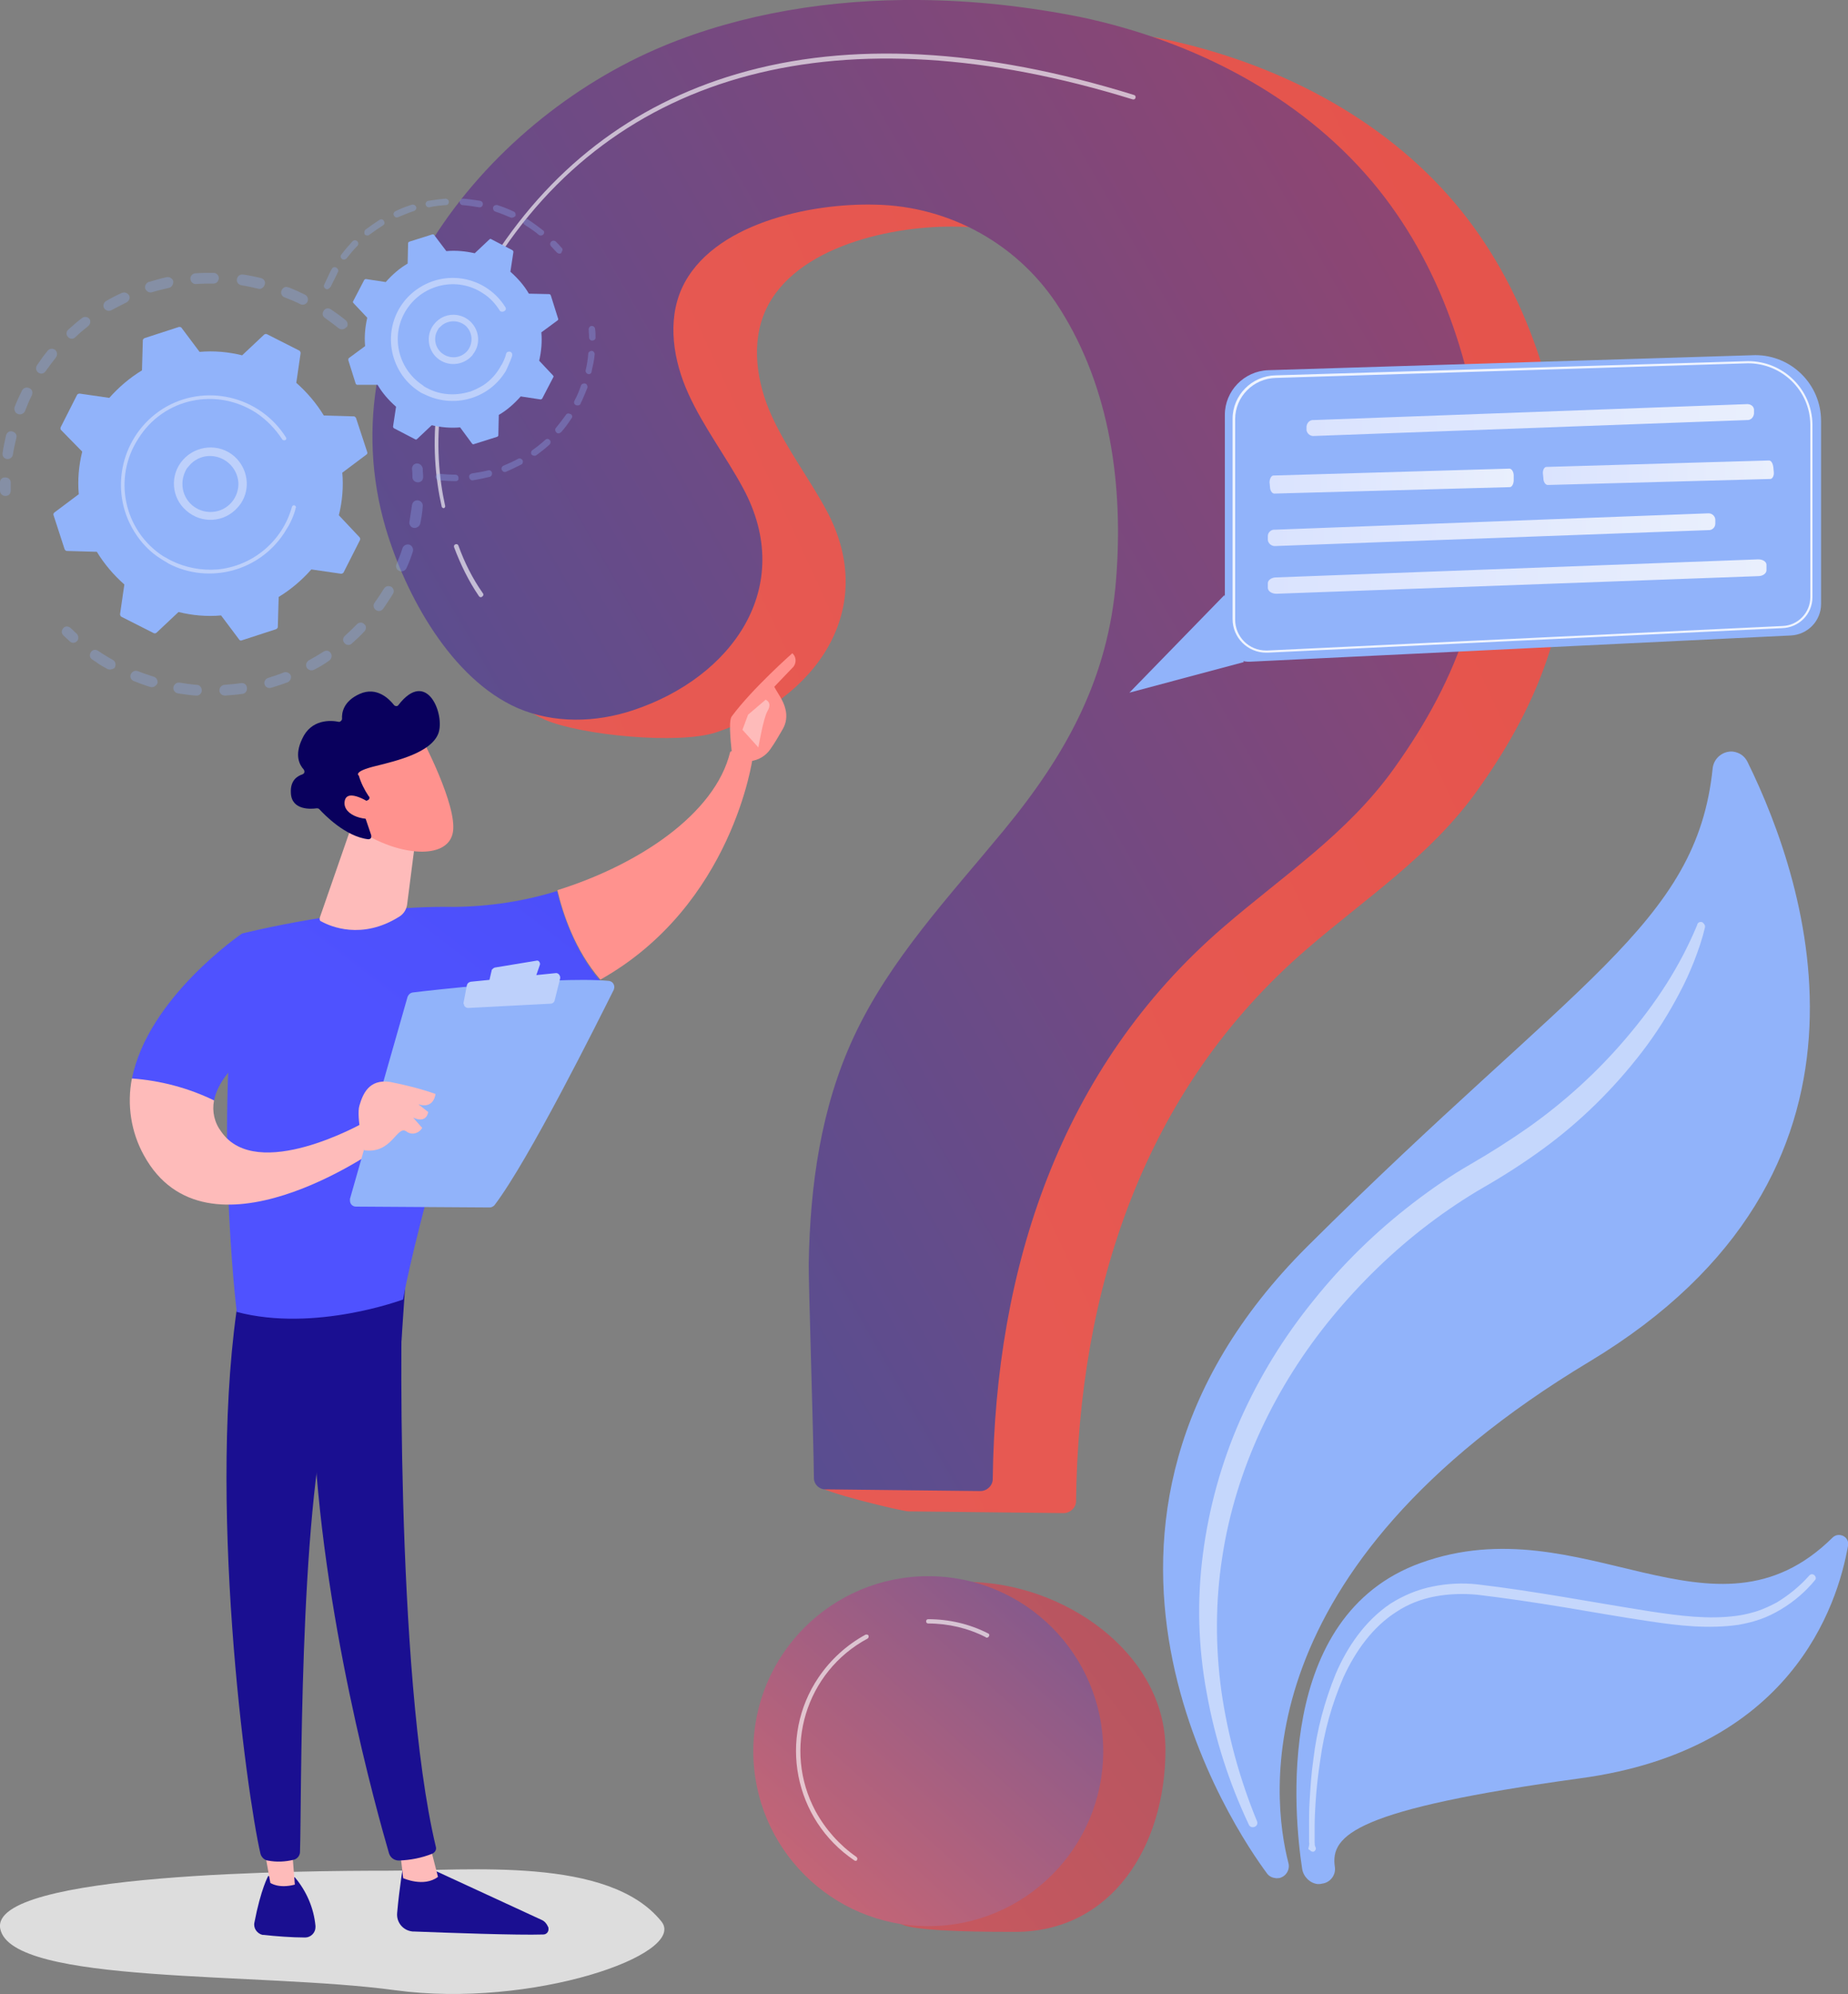
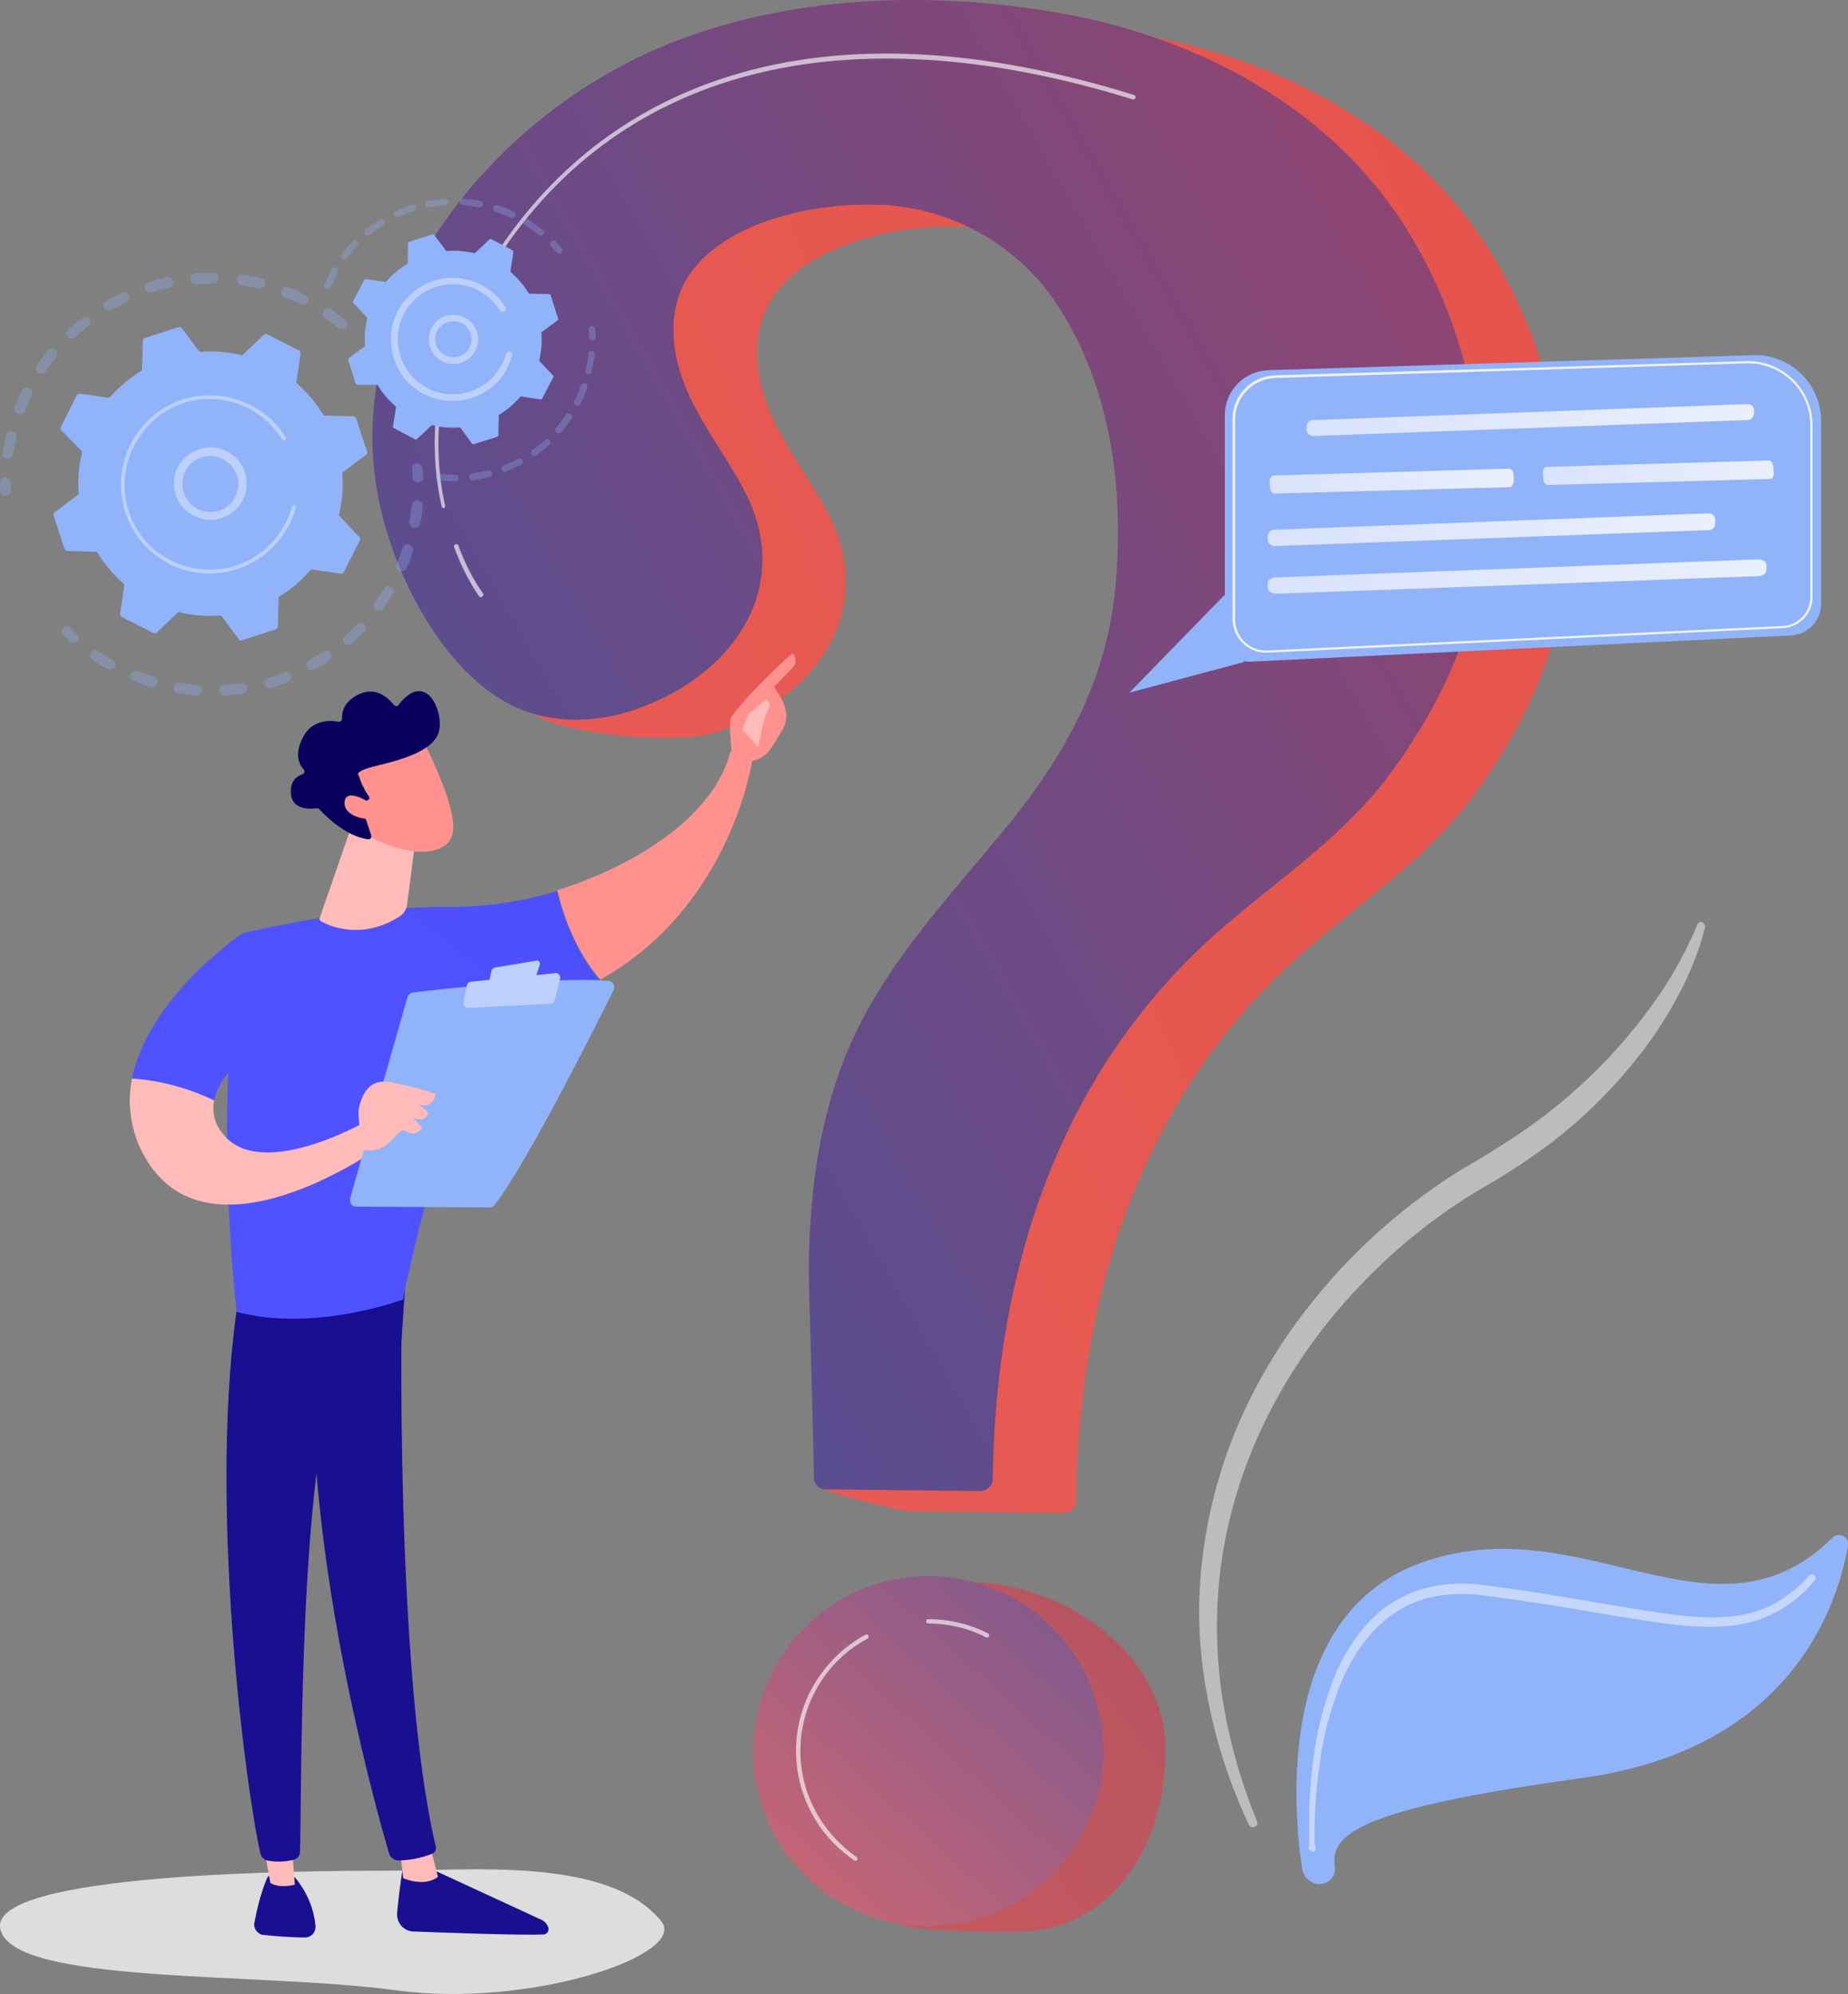
<svg xmlns="http://www.w3.org/2000/svg" version="1.1" id="Layer_1" x="0px" y="0px" viewBox="0 0 429.9 463.8" style="enable-background:new 0 0 429.9 463.8;" xml:space="preserve">
  <rect x="0" y="0" width="429.9" height="463.8" fill="#808080" stroke="none" />
  <style type="text/css">
	.st0{fill:#91B3FA;}
	.st1{opacity:0.47;fill:#FFFFFF;enable-background:new    ;}
	.st2{fill:url(#Path_19106_1_);}
	.st3{fill:url(#Path_19107_1_);}
	.st4{fill:url(#Path_19108_1_);}
	.st5{fill:url(#Ellipse_272_1_);}
	.st6{opacity:0.63;fill:#FFFFFF;enable-background:new    ;}
	.st7{opacity:0.3;}
	.st8{fill:#BDD0FB;}
	.st9{fill:#DDDDDD;}
	.st10{opacity:0.85;fill:#FFFFFF;enable-background:new    ;}
	.st11{fill:url(#Path_19131_1_);}
	.st12{fill:url(#Path_19132_1_);}
	.st13{fill:url(#Path_19133_1_);}
	.st14{fill:url(#Path_19134_1_);}
	.st15{fill:url(#Path_19135_1_);}
	.st16{fill:url(#Path_19136_1_);}
	.st17{fill:url(#Path_19137_1_);}
	.st18{fill:url(#Path_19138_1_);}
	.st19{fill:url(#Path_19139_1_);}
	.st20{fill:url(#Path_19140_1_);}
	.st21{fill:url(#Path_19141_1_);}
	.st22{fill:url(#Path_19142_1_);}
	.st23{fill:url(#Path_19143_1_);}
	.st24{fill:url(#Path_19144_1_);}
	.st25{fill:url(#Path_19145_1_);}
	.st26{fill:url(#Path_19146_1_);}
	.st27{fill:url(#Path_19147_1_);}
	.st28{fill:url(#Path_19151_1_);}
	.st29{fill:url(#Path_19152_1_);}
	.st30{fill:url(#Path_19153_1_);}
	.st31{fill:url(#Path_19154_1_);}
	.st32{fill:url(#Path_19155_1_);}
</style>
  <g id="Group_13319" transform="translate(-900.041 -91)">
    <g id="Group_12397" transform="translate(1170.567 265.707)">
-       <path id="Path_19102" class="st0" d="M26.1,262.1c-0.8-0.1-1.5-0.5-1.9-1.1c-6.8-9.1-56.1-80.6,9.5-145.9    c62.3-62,90.5-74.8,94.2-111.2c0.3-2.3,2.4-4,4.7-3.8c1.5,0.2,2.7,1,3.4,2.4c14.1,28.7,36.2,95.6-36.8,139.5    c-80.5,48.4-73.9,101.5-70,116.6c0.4,1.5-0.5,3.1-2.1,3.5C26.8,262.1,26.4,262.2,26.1,262.1L26.1,262.1z" />
      <path id="Path_19103" class="st0" d="M36,263.5c-1.8-0.2-3.3-1.7-3.6-3.5c-1.9-12.4-6.6-58.9,27.6-71.2    c37.7-13.6,68.1,21.5,95.8-5.9c0.8-0.8,2.1-0.8,3,0c0.5,0.5,0.7,1.2,0.6,1.8c-2.5,14.3-13.4,47.6-62.3,54.2    c-52.3,7.2-58.2,13.2-57.1,20.6c0.3,1.9-1.1,3.7-3,3.9C36.7,263.5,36.4,263.5,36,263.5L36,263.5z" />
      <path id="Path_19104" class="st1" d="M126.1,41c-0.6,2.6-1.5,5.2-2.5,7.8c-1,2.5-2.1,5-3.4,7.4c-2.5,4.8-5.4,9.4-8.7,13.7    c-6.6,8.6-14.4,16.3-23.2,22.7c-4.4,3.2-8.9,6.1-13.6,8.8c-4.5,2.6-8.8,5.5-12.9,8.6c-8.3,6.3-15.8,13.6-22.4,21.6    c-13.2,16-22.5,35.4-25.6,55.9c-1.6,10.3-1.6,20.8-0.2,31.1c1.5,10.4,4.3,20.6,8.3,30.3c0.2,0.5,0,1.1-0.6,1.3    c-0.5,0.2-1.1,0-1.3-0.5c-4.6-9.7-7.9-20-9.8-30.6c-2-10.7-2.3-21.6-0.9-32.3c1.4-10.8,4.3-21.3,8.7-31.3    c4.4-9.9,10.1-19.2,17-27.7c6.8-8.5,14.6-16.1,23.2-22.7c4.3-3.3,8.8-6.4,13.5-9.1c4.5-2.6,8.9-5.4,13.2-8.4    c8.5-6,16.2-13,22.9-20.9c3.4-4,6.5-8.1,9.3-12.5c2.8-4.4,5.2-9,7.2-13.8l0-0.1c0.2-0.5,0.7-0.7,1.2-0.5    C125.9,40.1,126.2,40.5,126.1,41L126.1,41z" />
      <path id="Path_19105" class="st1" d="M33.9,255c0.1-0.4,0.2-0.9,0.1-1.3l0-1.3l0-2.6c0-1.7,0-3.4,0.1-5.1    c0.2-3.4,0.4-6.8,0.9-10.2c0.8-6.8,2.6-13.5,5.2-19.9c2.7-6.3,6.8-12.3,12.7-16.3c3-1.9,6.3-3.3,9.8-4c3.4-0.7,7-0.9,10.5-0.5    c13.6,1.6,26.9,4.2,40.3,6.3c6.7,1,13.4,1.9,20,1c1.6-0.2,3.2-0.6,4.8-1.1c1.5-0.5,3-1.2,4.5-2c2.8-1.7,5.4-3.8,7.6-6.3l0,0    c0.3-0.3,0.8-0.4,1.2,0c0.3,0.3,0.4,0.8,0.1,1.1c-2.2,2.7-4.9,5-7.9,6.8c-1.5,0.9-3.1,1.7-4.8,2.3c-1.7,0.6-3.4,1-5.1,1.3    c-7,1-13.9,0.2-20.6-0.8c-6.8-1-13.4-2.2-20.1-3.3c-6.7-1.1-13.4-2.1-20.1-2.9c-3.3-0.3-6.6-0.2-9.8,0.4c-3.2,0.6-6.3,1.8-9,3.6    c-5.5,3.5-9.5,9.1-12.3,15.2c-2.7,6.2-4.5,12.7-5.4,19.3c-0.5,3.3-0.9,6.7-1.1,10.1c-0.1,1.7-0.2,3.4-0.2,5.1l0,2.5l0,1.3    c0,0.4,0,0.9,0.2,1.2c0.2,0.4,0,0.8-0.3,1s-0.8,0-1-0.3C33.8,255.5,33.8,255.2,33.9,255L33.9,255z" />
    </g>
    <g id="Group_12400" transform="translate(986.683 91)">
      <g id="Group_12398" transform="translate(19.479 5.126)">
        <linearGradient id="Path_19106_1_" gradientUnits="userSpaceOnUse" x1="-185.19" y1="648.117" x2="-188.405" y2="646.074" gradientTransform="matrix(258.606 0 0 -346.918 48567.133 224531.984)">
          <stop offset="0" style="stop-color:#E1473D" />
          <stop offset="1" style="stop-color:#E9605A" />
        </linearGradient>
        <path id="Path_19106" class="st2" d="M127.2,0C106.7-0.2,86,3.1,67.7,10.7C25.1,28.4-11,75.1,3.1,122.9     c4.6,15.5,2.2,32.6,17.6,39.4c8.4,3.6,31.1,5.8,39.8,2.9c23-7.6,38.1-28.6,25.6-51.7c-4-7.4-9.2-14.2-12.7-21.9S68.5,74.7,72,67     c6.9-15,29.9-19.8,44.9-19.4c17.5,0.3,33.7,9.4,43,24.2c11.8,18.6,14.8,41.3,13.1,62.9c-1.8,23.1-11.6,40.8-26.2,58.5     c-12.6,15.3-26.4,29.9-34.8,47.9c-7.7,16.5-10.2,34.7-10.5,52.7c-0.1,3.5-17.4,36.4-17.4,46.5c0,1.4,19.7,6.1,21.1,6.1l36.1,0.4     c1.6,0,2.9-1.3,2.9-2.8c0.6-48.9,15.6-95.6,53.7-128.4c13.9-12,28.8-21.7,39.6-36.8c15.4-21.5,22.9-42.7,20.8-69.2     c-2-24.2-10-48.5-25.8-67.3c-17-20.2-41.8-32.8-67.7-38.3C152.4,1.5,139.8,0.1,127.2,0z" />
        <linearGradient id="Path_19107_1_" gradientUnits="userSpaceOnUse" x1="-177.774" y1="651.972" x2="-188.653" y2="643.276" gradientTransform="matrix(76.41 0 0 -81.484 14380.902 52956.141)">
          <stop offset="0" style="stop-color:#103076" />
          <stop offset="1" style="stop-color:#E9605A" />
        </linearGradient>
        <path id="Path_19107" class="st3" d="M165,401.8c0,22.5-12.5,42.4-35,42.4c-4.9,0-21.4,0-25.7-1.5c-15.7-5.7-15.7-17.7-15.7-35.3     c0-22.5,7.6-44.6,30.1-44.6S165,379.3,165,401.8z" />
      </g>
      <g id="Group_12399">
        <linearGradient id="Path_19108_1_" gradientUnits="userSpaceOnUse" x1="-168.637" y1="651.284" x2="-165.846" y2="653.487" gradientTransform="matrix(258.606 0 0 -346.916 43529.734 226308.891)">
          <stop offset="0" style="stop-color:#3752A4" />
          <stop offset="1" style="stop-color:#FF3631" />
        </linearGradient>
        <path id="Path_19108" class="st4" d="M127.2,0C106.7-0.2,86,3.1,67.7,10.7C25.1,28.4-11,75.1,3.1,122.9     c4.6,15.5,15.2,35,30.7,41.8c8.4,3.6,18.1,3.4,26.8,0.5c23-7.6,38.1-28.6,25.6-51.7c-4-7.4-9.2-14.2-12.7-21.9S68.5,74.7,72,67     c6.9-15,29.9-19.8,44.9-19.4c17.5,0.3,33.7,9.4,43,24.2c11.8,18.6,14.8,41.3,13.1,62.9c-1.8,23.1-11.6,40.8-26.2,58.5     c-12.6,15.3-26.4,29.9-34.8,47.9c-7.7,16.5-10.2,34.7-10.5,52.7c-0.1,3.5,1.1,40,1.2,50c0,1.4,1.2,2.6,2.6,2.6l36.1,0.4     c1.6,0,2.9-1.3,2.9-2.8c0.6-48.9,15.6-95.6,53.7-128.4c13.9-12,28.8-21.7,39.6-36.8c15.4-21.5,22.9-42.7,20.8-69.2     c-2-24.2-10-48.5-25.8-67.3c-17-20.2-41.8-32.8-67.7-38.3C152.4,1.5,139.8,0.1,127.2,0z" />
        <linearGradient id="Ellipse_272_1_" gradientUnits="userSpaceOnUse" x1="-166.109" y1="651.203" x2="-168.119" y2="648.984" gradientTransform="matrix(81.462 0 0 -81.462 13744.483 53363.266)">
          <stop offset="0" style="stop-color:#484EA1" />
          <stop offset="1" style="stop-color:#FE7062" />
        </linearGradient>
        <circle id="Ellipse_272" class="st5" cx="129.3" cy="407.3" r="40.7" />
      </g>
      <path id="Path_19109" class="st6" d="M16.6,118.2c-0.2,0-0.5-0.2-0.5-0.4c-2.9-12.9-3.3-33.1,10.9-56    c13.9-22.4,33.3-37.4,57.8-44.6c26.2-7.7,57.3-6,92.4,4.9c0.3,0.1,0.4,0.4,0.3,0.7c-0.1,0.3-0.4,0.4-0.7,0.3l0,0    c-67.5-20.9-120.5-7-149.1,39.2c-14,22.7-13.6,42.6-10.8,55.3c0.1,0.3-0.1,0.6-0.4,0.6c0,0,0,0,0,0    C16.7,118.2,16.6,118.2,16.6,118.2z" />
      <path id="Path_19110" class="st6" d="M25.2,138.9c-0.2,0-0.3-0.1-0.4-0.2c-2.4-3.5-4.3-7.4-5.8-11.4c-0.1-0.3,0-0.6,0.3-0.7    s0.6,0,0.7,0.3c1.4,3.9,3.3,7.7,5.7,11.1c0.2,0.2,0.1,0.6-0.1,0.7C25.4,138.9,25.3,138.9,25.2,138.9L25.2,138.9z" />
      <path id="Path_19111" class="st6" d="M142.9,380.9c-0.1,0-0.2,0-0.2-0.1c-4.1-2.1-8.7-3.2-13.4-3.2c-0.3,0-0.5-0.2-0.5-0.5    c0-0.3,0.2-0.5,0.5-0.5c4.8,0,9.6,1.1,13.9,3.3c0.3,0.1,0.4,0.4,0.2,0.7C143.3,380.8,143.1,380.9,142.9,380.9L142.9,380.9z" />
      <path id="Path_19112" class="st6" d="M112.4,432.8c-0.1,0-0.2,0-0.3-0.1c-14.1-9.5-17.8-28.6-8.3-42.6c2.8-4.1,6.5-7.5,10.9-9.9    c0.3-0.1,0.6,0,0.7,0.2s0,0.6-0.2,0.7c-14.4,7.7-19.9,25.7-12.1,40.2c2.3,4.2,5.6,7.9,9.5,10.6c0.2,0.2,0.3,0.5,0.1,0.7    C112.8,432.7,112.6,432.8,112.4,432.8L112.4,432.8z" />
    </g>
    <g id="Group_12411" transform="translate(900.041 137.207)">
      <g id="Group_12405" transform="translate(0 17.252)">
        <g id="Group_12401" class="st7">
          <path id="Path_19113" class="st0" d="M80.5,12.7c-0.4,0.5-1.2,0.6-1.7,0.2c-1-0.8-2.1-1.6-3.2-2.4c-0.6-0.4-0.7-1.1-0.3-1.7l0,0      c0.4-0.6,1.1-0.7,1.7-0.3c1.2,0.8,2.3,1.6,3.4,2.5c0.5,0.4,0.6,1.1,0.3,1.6C80.5,12.7,80.5,12.7,80.5,12.7z M69.9,7.3      c-1.2-0.6-2.4-1.1-3.7-1.6c-0.6-0.2-1-0.9-0.7-1.6s0.9-1,1.6-0.7c0,0,0,0,0.1,0c1.3,0.5,2.6,1.1,3.8,1.7      c0.6,0.3,0.8,1.1,0.5,1.7C71.2,7.3,70.5,7.6,69.9,7.3L69.9,7.3z M60.1,3.7c-1.3-0.3-2.6-0.6-3.9-0.8c-0.7-0.1-1.2-0.7-1.1-1.4      c0.1-0.7,0.7-1.2,1.4-1.1c0,0,0,0,0.1,0c1.4,0.2,2.8,0.5,4.1,0.8c0.7,0.2,1.1,0.8,0.9,1.5S60.7,3.9,60.1,3.7L60.1,3.7L60.1,3.7z       M49.7,2.5c-1.3,0-2.7,0-4,0.1c-0.7,0.1-1.3-0.4-1.4-1.1s0.4-1.3,1.1-1.4c0,0,0,0,0.1,0C46.9,0,48.3,0,49.7,0      c0.7,0,1.2,0.6,1.2,1.2C50.9,1.9,50.4,2.5,49.7,2.5L49.7,2.5z M39.3,3.5c-1.3,0.3-2.6,0.6-3.9,1c-0.6,0.2-1.3-0.1-1.6-0.8      c-0.2-0.6,0.1-1.3,0.8-1.6c0,0,0,0,0.1,0c1.3-0.4,2.7-0.8,4.1-1.1c0.7-0.1,1.3,0.3,1.5,0.9C40.4,2.7,39.9,3.4,39.3,3.5L39.3,3.5      L39.3,3.5z M29.4,6.9c-1.2,0.6-2.4,1.2-3.5,1.8c-0.6,0.3-1.3,0.1-1.7-0.5c-0.3-0.6-0.1-1.2,0.4-1.6c1.2-0.7,2.5-1.4,3.7-1.9      c0.6-0.3,1.3-0.1,1.7,0.5S30,6.6,29.4,6.9C29.4,6.9,29.4,6.9,29.4,6.9L29.4,6.9z M1.6,43.3c-0.7-0.1-1.1-0.7-1-1.4      c0.2-1.4,0.5-2.8,0.8-4.1c0.2-0.7,0.8-1.1,1.5-0.9c0.7,0.2,1.1,0.8,0.9,1.5c-0.3,1.3-0.6,2.6-0.8,3.9      C2.9,42.9,2.3,43.4,1.6,43.3C1.6,43.3,1.6,43.3,1.6,43.3L1.6,43.3z M20.5,12.4c-1,0.8-2.1,1.7-3,2.6c-0.5,0.5-1.3,0.4-1.7-0.1      c-0.5-0.5-0.4-1.3,0.1-1.7c0,0,0,0,0,0c1-0.9,2.1-1.9,3.2-2.7c0.5-0.4,1.3-0.3,1.7,0.2S21,12,20.5,12.4L20.5,12.4z M4.1,32.8      c-0.6-0.2-0.9-1-0.7-1.6c0,0,0,0,0,0c0.5-1.3,1.1-2.6,1.7-3.8c0.3-0.6,1-0.9,1.7-0.6s0.9,1,0.6,1.7l0,0      c-0.6,1.2-1.1,2.4-1.6,3.7C5.5,32.8,4.7,33.1,4.1,32.8C4.1,32.8,4.1,32.8,4.1,32.8L4.1,32.8z M13,19.7c-0.8,1-1.6,2.1-2.4,3.2      c-0.4,0.6-1.2,0.7-1.7,0.3c-0.5-0.4-0.7-1.1-0.3-1.7l0,0c0.8-1.2,1.6-2.3,2.5-3.4c0.4-0.5,1.2-0.6,1.7-0.2      c0.5,0.4,0.6,1.1,0.3,1.6C13,19.6,13,19.7,13,19.7L13,19.7z" />
          <path id="Path_19114" class="st0" d="M2.3,51.4c0.1-0.2,0.2-0.5,0.2-0.7c0-0.6,0-1.3,0-1.9c0-0.7-0.5-1.2-1.2-1.2      C0.6,47.5,0,48,0,48.7c0,0.7,0,1.4,0,2c0,0.7,0.6,1.2,1.3,1.2C1.7,51.9,2.1,51.7,2.3,51.4L2.3,51.4z" />
        </g>
        <g id="Group_12402" transform="translate(14.341 44.322)" class="st7">
          <path id="Path_19115" class="st0" d="M3.7,41.2C4,40.7,3.9,40,3.5,39.6c-0.5-0.4-0.9-0.9-1.4-1.3c-0.5-0.5-1.3-0.5-1.7,0      c-0.5,0.5-0.5,1.2,0,1.7c0.5,0.5,1,0.9,1.5,1.4c0.5,0.5,1.3,0.4,1.7-0.1C3.6,41.3,3.7,41.2,3.7,41.2z" />
          <path id="Path_19116" class="st0" d="M74.8,33.8c-0.4,0.6-1.2,0.7-1.7,0.3c-0.6-0.4-0.7-1.2-0.3-1.7l0,0      c0.8-1.1,1.5-2.2,2.2-3.3c0.4-0.6,1.1-0.7,1.7-0.4c0.6,0.4,0.7,1.1,0.4,1.6c-0.3,0.5-0.6,1-0.9,1.4      C75.7,32.5,75.3,33.1,74.8,33.8z M78.5,25c-0.6-0.3-0.9-1-0.6-1.6c0,0,0,0,0,0c0.5-1.2,1-2.4,1.4-3.7c0.2-0.6,0.9-1,1.6-0.8      c0.6,0.2,1,0.9,0.8,1.6l0,0c-0.4,1.3-0.9,2.6-1.5,3.9C79.9,25,79.1,25.3,78.5,25C78.5,25,78.5,25,78.5,25L78.5,25z M70.5,39      c-0.9,1-2,2-3,2.9c-0.5,0.5-1.3,0.4-1.7-0.1c-0.5-0.5-0.4-1.3,0.1-1.7c0,0,0,0,0,0c1-0.9,1.9-1.8,2.8-2.7c0.5-0.5,1.3-0.5,1.7,0      C70.9,37.7,70.9,38.5,70.5,39L70.5,39z M81.9,15c-0.7-0.1-1.1-0.8-1-1.4c0.2-1.3,0.4-2.6,0.6-3.9c0.1-0.7,0.7-1.2,1.4-1.1      c0.7,0.1,1.2,0.7,1.1,1.4l0,0c-0.1,1.4-0.3,2.7-0.6,4.1C83.2,14.7,82.5,15.1,81.9,15C81.9,15,81.9,15,81.9,15L81.9,15z       M62.2,45.9c-1.1,0.8-2.3,1.5-3.5,2.1c-0.6,0.3-1.3,0.1-1.7-0.5c-0.3-0.6-0.1-1.3,0.5-1.7c1.1-0.6,2.3-1.3,3.4-2      c0.6-0.4,1.3-0.3,1.7,0.3S62.8,45.5,62.2,45.9C62.2,45.9,62.2,45.9,62.2,45.9L62.2,45.9z M52.6,50.9c-1.3,0.5-2.6,0.9-3.9,1.3      c-0.7,0.2-1.3-0.2-1.5-0.8s0.2-1.3,0.8-1.5c1.3-0.4,2.5-0.8,3.7-1.3c0.6-0.2,1.3,0.1,1.6,0.7C53.5,49.9,53.2,50.6,52.6,50.9      L52.6,50.9z M42.1,53.6c-1.4,0.2-2.7,0.3-4.1,0.4c-0.7,0-1.3-0.5-1.3-1.2c0-0.7,0.5-1.2,1.1-1.3c1.3-0.1,2.6-0.2,3.9-0.4      c0.7-0.1,1.3,0.3,1.4,1C43.2,52.9,42.8,53.5,42.1,53.6C42.1,53.6,42.1,53.6,42.1,53.6L42.1,53.6z M31.2,54      c-1.4-0.1-2.8-0.3-4.1-0.5c-0.7-0.1-1.2-0.7-1.1-1.4c0.1-0.7,0.7-1.2,1.4-1.1c0,0,0,0,0.1,0c1.3,0.2,2.6,0.4,3.9,0.5      c0.7,0,1.2,0.6,1.2,1.3C32.6,53.5,32,54.1,31.2,54C31.3,54,31.3,54,31.2,54L31.2,54z M20.6,52c-1.3-0.4-2.6-0.9-3.9-1.4      c-0.6-0.3-0.9-1-0.6-1.6c0.3-0.6,0.9-0.9,1.6-0.7c1.2,0.5,2.5,0.9,3.7,1.3c0.7,0.2,1,0.9,0.9,1.5C22,51.8,21.3,52.2,20.6,52      C20.6,52,20.6,52,20.6,52L20.6,52z M10.6,47.8c-0.9-0.5-1.8-1-2.6-1.6c-0.3-0.2-0.6-0.4-0.9-0.6c-0.6-0.4-0.7-1.1-0.3-1.7      c0,0,0,0,0,0c0.4-0.6,1.1-0.7,1.7-0.3c0,0,0,0,0,0c0.3,0.2,0.6,0.4,0.9,0.6c0.8,0.5,1.6,1,2.5,1.5c0.6,0.3,0.8,1.1,0.5,1.7      c0,0,0,0,0,0.1C11.9,47.9,11.2,48.1,10.6,47.8L10.6,47.8z" />
          <path id="Path_19117" class="st0" d="M83.9,3.9c0.1-0.2,0.2-0.5,0.2-0.7c0-0.7-0.1-1.3-0.1-2C83.9,0.5,83.3,0,82.6,0      c-0.7,0.1-1.1,0.6-1.1,1.3c0.1,0.6,0.1,1.3,0.1,1.9c0,0.7,0.6,1.2,1.3,1.2C83.3,4.4,83.7,4.2,83.9,3.9L83.9,3.9z" />
        </g>
        <g id="Group_12404" transform="translate(12.428 12.584)">
          <path id="Path_19118" class="st0" d="M70.4,21.2c-0.1-0.2-0.3-0.4-0.5-0.4l-7-0.2c-1.7-2.8-3.9-5.4-6.4-7.6l1-6.9      c0-0.2-0.1-0.5-0.3-0.6l-7.5-3.8c-0.2-0.1-0.5-0.1-0.7,0.1l-5.1,4.8c-3.2-0.8-6.6-1.1-9.9-0.8l-4.2-5.6C29.7,0,29.4,0,29.2,0      l-8,2.6c-0.2,0.1-0.4,0.3-0.4,0.5l-0.2,7c-2.8,1.7-5.4,3.9-7.6,6.4l-6.9-1c-0.2,0-0.5,0.1-0.6,0.3l-3.8,7.5      c-0.1,0.2-0.1,0.5,0.1,0.7L6.7,29c-0.8,3.2-1.1,6.6-0.8,9.9l-5.6,4.2C0,43.3,0,43.5,0,43.7l2.6,8c0.1,0.2,0.3,0.4,0.5,0.4l7,0.2      c1.7,2.8,3.9,5.4,6.4,7.6l-1,6.9c0,0.2,0.1,0.5,0.3,0.6l7.5,3.8c0.2,0.1,0.5,0.1,0.7-0.1l5.1-4.8c3.2,0.8,6.6,1.1,9.9,0.8      l4.2,5.6c0.1,0.2,0.4,0.3,0.6,0.2l8-2.6c0.2-0.1,0.4-0.3,0.4-0.5l0.2-7c2.8-1.7,5.4-3.9,7.6-6.4l6.9,1c0.2,0,0.5-0.1,0.6-0.3      l3.8-7.5c0.1-0.2,0.1-0.5-0.1-0.7l-4.8-5.1c0.8-3.2,1.1-6.6,0.8-9.9l5.6-4.2c0.2-0.1,0.3-0.4,0.2-0.6L70.4,21.2z" />
          <g id="Group_12403" transform="translate(28.023 28.027)">
            <path id="Path_19119" class="st8" d="M14.8,14c-3.1,3.5-8.4,3.8-11.9,0.7C-0.6,11.7-1,6.4,2.1,2.9S10.6-1,14.1,2.1       c3.1,2.8,3.8,7.4,1.5,10.9C15.3,13.4,15.1,13.7,14.8,14z M2,8.9c0.2,3.6,3.3,6.3,6.9,6.1s6.3-3.3,6.1-6.9       C14.7,4.5,11.6,1.8,8,2C6.3,2.1,4.7,2.9,3.6,4.2C3.4,4.4,3.2,4.7,3,4.9C2.3,6.1,1.9,7.5,2,8.9L2,8.9z" />
          </g>
          <path id="Path_19120" class="st8" d="M53.7,47.9c0.4-0.6,0.7-1.2,1.1-1.8l0,0c0.1-0.2,0.2-0.4,0.3-0.6c0.5-1,0.9-2,1.2-3.1l0,0      c0,0,0-0.1,0-0.1c0-0.1,0-0.2,0.1-0.2c0.1-0.3-0.1-0.5-0.3-0.6c-0.3-0.1-0.5,0.1-0.6,0.3c0,0,0,0,0,0c-2.2,8-9.1,13.8-17.3,14.6      c-3.7,0.3-7.5-0.4-10.9-2.1c-0.6-0.3-1.2-0.7-1.8-1c-9.2-6-11.7-18.3-5.7-27.4C25.7,16.5,38,14,47.2,20c2.4,1.6,4.4,3.7,6,6.1      c0,0.1,0.1,0.1,0.2,0.2c0.2,0.1,0.5,0.1,0.7-0.1c0.1-0.2,0.1-0.4,0-0.5c-6.1-9.7-18.9-12.7-28.6-6.7      c-9.7,6.1-12.7,18.9-6.7,28.6c1.6,2.6,3.7,4.8,6.3,6.4c0.6,0.4,1.2,0.7,1.8,1.1C36.3,59.9,47.9,56.8,53.7,47.9L53.7,47.9z" />
        </g>
      </g>
      <g id="Group_12410" transform="translate(75.319 0)">
        <g id="Group_12406" class="st7">
          <path id="Path_19121" class="st0" d="M55.4,12.3c0.2-0.3,0.2-0.7-0.1-0.9c-0.4-0.5-0.9-1-1.3-1.4c-0.3-0.3-0.8-0.3-1.1,0      c-0.3,0.3-0.3,0.8,0,1.1c0.4,0.4,0.8,0.9,1.3,1.4c0.3,0.3,0.8,0.4,1.1,0.1C55.3,12.4,55.3,12.4,55.4,12.3L55.4,12.3z" />
          <path id="Path_19122" class="st0" d="M51.1,8.3c-0.3,0.3-0.7,0.4-1.1,0.1c0,0,0,0,0,0c-0.8-0.7-1.7-1.3-2.6-1.9      c-0.2-0.1-0.4-0.2-0.6-0.4c-0.4-0.2-0.5-0.7-0.2-1c0.2-0.3,0.7-0.5,1-0.2c0.2,0.1,0.4,0.3,0.6,0.4c0.9,0.6,1.8,1.3,2.7,2      C51.3,7.5,51.4,7.9,51.1,8.3C51.1,8.3,51.1,8.3,51.1,8.3z M43.5,4.4c-1.2-0.5-2.4-1-3.6-1.4c-0.4-0.1-0.6-0.6-0.5-1      c0.1-0.4,0.6-0.6,1-0.5l0,0c1.3,0.4,2.5,0.9,3.8,1.5c0.4,0.2,0.5,0.6,0.4,1c0,0,0,0.1-0.1,0.1C44.2,4.4,43.8,4.5,43.5,4.4      L43.5,4.4z M36.1,2c-1.3-0.2-2.5-0.4-3.8-0.5c-0.4,0-0.7-0.4-0.7-0.8S32,0,32.4,0c1.4,0.1,2.7,0.3,4,0.5C36.8,0.6,37.1,1,37,1.4      S36.6,2.1,36.1,2L36.1,2z M28.4,1.5c-1.3,0.1-2.6,0.2-3.8,0.5c-0.4,0.1-0.8-0.2-0.9-0.6s0.2-0.8,0.6-0.9c1.3-0.2,2.7-0.4,4-0.5      c0.4,0,0.8,0.3,0.8,0.7S28.9,1.5,28.4,1.5L28.4,1.5z M20.9,2.9c-1.2,0.4-2.4,0.9-3.6,1.4c-0.4,0.2-0.8,0-1-0.4s0-0.8,0.4-1      c1.2-0.6,2.5-1.1,3.8-1.5c0.4-0.1,0.8,0.1,1,0.5S21.3,2.8,20.9,2.9L20.9,2.9L20.9,2.9z M13.8,6.2c-1.1,0.7-2.1,1.4-3.2,2.2      c-0.3,0.3-0.8,0.2-1.1-0.1C9.4,7.9,9.4,7.5,9.7,7.2c1.1-0.8,2.2-1.6,3.3-2.3c0.4-0.2,0.8-0.1,1,0.3S14.2,5.9,13.8,6.2L13.8,6.2      L13.8,6.2z M7.8,11c-0.9,0.9-1.7,1.9-2.5,2.9c-0.3,0.3-0.7,0.4-1.1,0.1c-0.3-0.3-0.4-0.7-0.1-1c0.8-1.1,1.7-2.1,2.6-3.1      c0.3-0.3,0.8-0.3,1.1,0c0.3,0.3,0.3,0.7,0.1,1C7.9,10.9,7.9,11,7.8,11L7.8,11z M0.5,21c-0.4-0.2-0.6-0.6-0.4-1c0,0,0,0,0,0      c0.5-1.1,1-2.1,1.5-3.2c0.1-0.2,0.2-0.3,0.3-0.5c0.2-0.4,0.7-0.5,1.1-0.2c0.3,0.2,0.5,0.6,0.3,1c-0.1,0.1-0.2,0.3-0.2,0.4      c-0.5,1-1,2-1.5,3c0,0,0,0.1-0.1,0.1C1.2,21,0.8,21.2,0.5,21L0.5,21z" />
        </g>
        <g id="Group_12407" transform="translate(26.022 29.598)" class="st7">
          <path id="Path_19123" class="st0" d="M31.6,21.5c-0.7,1.1-1.5,2.2-2.4,3.2c-0.3,0.3-0.8,0.4-1.1,0.1c-0.3-0.3-0.4-0.8-0.1-1.1      l0,0c0.8-1,1.6-2,2.3-3c0.2-0.4,0.7-0.4,1.1-0.2C31.8,20.7,31.9,21.2,31.6,21.5L31.6,21.5L31.6,21.5z M32.6,18.4      c-0.4-0.2-0.5-0.6-0.3-1c0,0,0,0,0,0c0.6-1.1,1.1-2.3,1.5-3.5c0.1-0.4,0.6-0.6,1-0.5c0.4,0.1,0.6,0.6,0.5,1      c-0.5,1.2-1,2.5-1.6,3.7c0,0,0,0,0,0.1C33.4,18.5,33,18.6,32.6,18.4L32.6,18.4z M26.5,27.6c-1,0.9-2,1.7-3.1,2.5      c-0.3,0.2-0.8,0.1-1.1-0.2c-0.2-0.3-0.1-0.8,0.2-1c1-0.7,2-1.5,3-2.4c0.3-0.3,0.8-0.3,1.1,0.1C26.8,26.8,26.8,27.3,26.5,27.6      L26.5,27.6z M35.5,11.2c-0.4-0.1-0.7-0.5-0.6-0.9c0,0,0,0,0,0c0.3-1.2,0.5-2.5,0.6-3.8c0-0.4,0.4-0.7,0.8-0.7      c0.4,0,0.7,0.4,0.7,0.8l0,0c-0.1,1.3-0.4,2.6-0.7,3.9C36.3,11,35.9,11.3,35.5,11.2C35.5,11.2,35.5,11.2,35.5,11.2L35.5,11.2z       M20,32.2c-1.2,0.6-2.4,1.2-3.6,1.7c-0.4,0.2-0.8,0-1-0.4c-0.2-0.4,0-0.8,0.4-1c0,0,0,0,0,0c1.2-0.5,2.3-1,3.4-1.6      c0.4-0.2,0.8,0,1,0.3C20.4,31.5,20.3,32,20,32.2L20,32.2z M12.6,35.1c-1.3,0.3-2.6,0.6-3.9,0.8c-0.4,0.1-0.8-0.2-0.9-0.7      c-0.1-0.4,0.2-0.8,0.7-0.9l0,0c1.3-0.2,2.5-0.4,3.7-0.7c0.4-0.1,0.8,0.1,0.9,0.5S13,35,12.6,35.1L12.6,35.1L12.6,35.1z       M4.7,36.1c-1.3,0-2.7-0.1-4-0.2c-0.4,0-0.7-0.4-0.7-0.8c0-0.4,0.4-0.7,0.8-0.7l0,0c1.3,0.1,2.5,0.2,3.8,0.2      c0.4,0,0.8,0.4,0.7,0.8C5.4,35.8,5.1,36.1,4.7,36.1L4.7,36.1z" />
          <path id="Path_19124" class="st0" d="M37.1,3.1c0.1-0.1,0.1-0.3,0.1-0.4c0-0.7,0-1.3-0.1-1.9C37.1,0.3,36.7,0,36.3,0      c-0.4,0-0.7,0.4-0.7,0.8c0,0.6,0.1,1.2,0.1,1.9c0,0.4,0.4,0.8,0.8,0.7C36.7,3.4,36.9,3.3,37.1,3.1z" />
        </g>
        <g id="Group_12409" transform="translate(5.714 8.296)">
          <path id="Path_19125" class="st0" d="M47.1,14.2c-0.1-0.2-0.2-0.3-0.4-0.3L42,13.8c-1.1-1.9-2.6-3.6-4.3-5.1l0.7-4.6      c0-0.2-0.1-0.3-0.2-0.4l-5-2.6c-0.1-0.1-0.3,0-0.4,0.1l-3.4,3.2c-2.2-0.5-4.4-0.7-6.6-0.5L20,0.2C19.9,0,19.7,0,19.6,0l-5.4,1.7      c-0.2,0.1-0.3,0.2-0.3,0.4l-0.1,4.7c-1.9,1.1-3.6,2.6-5.1,4.3l-4.6-0.7c-0.2,0-0.3,0.1-0.4,0.2l-2.6,5c-0.1,0.1,0,0.3,0.1,0.4      l3.2,3.4c-0.5,2.2-0.7,4.4-0.5,6.6l-3.8,2.8C0,28.9,0,29.1,0,29.3l1.7,5.4c0.1,0.2,0.2,0.3,0.4,0.3L6.8,35      c1.1,1.9,2.6,3.6,4.3,5.1l-0.7,4.6c0,0.2,0.1,0.3,0.2,0.4l5,2.6c0.1,0.1,0.3,0,0.4-0.1l3.4-3.2c2.2,0.5,4.4,0.7,6.6,0.5l2.8,3.8      c0.1,0.1,0.3,0.2,0.4,0.1l5.4-1.7c0.2-0.1,0.3-0.2,0.3-0.4L35,42c1.9-1.1,3.6-2.6,5.1-4.3l4.6,0.7c0.2,0,0.3-0.1,0.4-0.2l2.6-5      c0.1-0.1,0-0.3-0.1-0.4l-3.2-3.4c0.5-2.2,0.7-4.4,0.5-6.6l3.8-2.8c0.1-0.1,0.2-0.3,0.1-0.4L47.1,14.2z" />
          <g id="Group_12408" transform="translate(18.654 18.653)">
            <path id="Path_19126" class="st8" d="M10.1,9.6C8,11.9,4.4,12.2,2,10.1S-0.6,4.3,1.5,2c2.1-2.4,5.7-2.6,8.1-0.5       c2.1,1.9,2.6,5,1,7.4C10.4,9.1,10.3,9.4,10.1,9.6z M3,8.9c1.8,1.5,4.4,1.4,6-0.4c0,0,0,0,0,0l0,0c1.5-1.8,1.3-4.5-0.5-6       C6.7,1.1,4.1,1.3,2.6,3C2.4,3.1,2.3,3.3,2.2,3.5C1.1,5.2,1.4,7.5,3,8.9L3,8.9z" />
          </g>
          <path id="Path_19127" class="st8" d="M36.3,32.3c0.3-0.4,0.5-0.8,0.7-1.3c0.4-0.9,0.8-1.8,1.1-2.7l0-0.1      c0.1-0.4-0.1-0.8-0.5-0.9c-0.4-0.1-0.8,0.1-0.9,0.5c-0.2,0.9-0.6,1.7-1,2.5l0,0l-0.1,0.1c-1,1.9-2.4,3.5-4.2,4.7      c-1,0.6-2,1.1-3.1,1.5l0,0l-0.1,0c-3.2,1-6.8,0.8-9.8-0.8c-0.4-0.2-0.8-0.4-1.1-0.7c-5.9-3.9-7.6-11.8-3.7-17.7      c3.9-5.9,11.8-7.6,17.7-3.7c1.6,1,2.9,2.4,3.9,4c0.1,0.1,0.1,0.2,0.2,0.2c0.4,0.2,0.8,0.1,1.1-0.2c0.2-0.2,0.2-0.6,0-0.8      c-4.2-6.7-13-8.8-19.8-4.6s-8.8,13-4.6,19.8c1.1,1.8,2.6,3.3,4.3,4.4c0.4,0.3,0.8,0.5,1.3,0.7C24.3,40.5,32.3,38.4,36.3,32.3z" />
        </g>
      </g>
    </g>
    <path id="Path_19156" class="st9" d="M1053.9,537.9c6.2,7.7-30.3,20.3-61.9,16s-89.3-1.2-91.9-14.3c-2.6-13.1,71.6-13.5,90.3-13.5   S1041.7,522.7,1053.9,537.9z" />
    <g id="Group_12412" transform="translate(1162.775 173.6)">
      <path id="Path_19128" class="st0" d="M22.1,55.8L0,78.5l26.6-7.1L22.1,55.8z" />
      <path id="Path_19129" class="st0" d="M153.9,65.2L28.1,71.3c-3.1,0.2-5.8-2.3-5.9-5.4c0-0.1,0-0.2,0-0.3V13.9    c0-5.6,4.5-10.2,10.1-10.4L145.6,0c8.4,0,15.3,6.8,15.3,15.3c0,0,0,0,0,0v42.6C160.9,61.8,157.8,65,153.9,65.2z" />
      <path id="Path_19130" class="st10" d="M31.8,69.2c-4.3,0-7.8-3.5-7.8-7.8V14.8c0-5.5,4.5-10,10-10.1l109.8-3.3    c8.2-0.1,15,6.5,15.1,14.7v40.2c0,3.9-3.1,7.1-7.1,7.2L32.2,69.2C32.1,69.2,32,69.2,31.8,69.2z M143.9,1.9L34.1,5.3    c-5.2,0.1-9.5,4.3-9.5,9.6v46.6c0,4,3.2,7.2,7.2,7.2c0.1,0,0.2,0,0.3,0L151.9,63c3.6-0.1,6.5-3.1,6.5-6.7V16.1    C158.3,8.2,151.8,1.9,143.9,1.9z" />
      <linearGradient id="Path_19131_1_" gradientUnits="userSpaceOnUse" x1="-343.947" y1="544.42" x2="-342.947" y2="544.42" gradientTransform="matrix(104.191 0 0 -7.45 35877.434 4070.925)">
        <stop offset="0" style="stop-color:#DAE3FE" />
        <stop offset="1" style="stop-color:#E9EFFD" />
      </linearGradient>
      <path id="Path_19131" class="st11" d="M143.5,11.4L42.9,15.1c-0.9-0.1-1.6,0.6-1.7,1.5l0,0.9c0.2,0.9,1,1.4,1.8,1.3l100.6-3.7    c0.9,0.1,1.6-0.6,1.7-1.5l0-1C145.2,11.8,144.4,11.3,143.5,11.4z" />
      <linearGradient id="Path_19132_1_" gradientUnits="userSpaceOnUse" x1="-343.947" y1="544.77" x2="-342.947" y2="544.77" gradientTransform="matrix(104.192 0 0 -7.554 35868.688 4155.846)">
        <stop offset="0" style="stop-color:#DAE3FE" />
        <stop offset="1" style="stop-color:#E9EFFD" />
      </linearGradient>
      <path id="Path_19132" class="st12" d="M134.5,36.8L33.9,40.6c-0.9-0.1-1.7,0.6-1.7,1.5l0,0.9c0.1,0.9,1,1.5,1.8,1.4l100.6-3.7    c0.9,0.1,1.7-0.6,1.7-1.5l0-1C136.2,37.3,135.4,36.7,134.5,36.8z" />
      <linearGradient id="Path_19133_1_" gradientUnits="userSpaceOnUse" x1="-344.028" y1="546.326" x2="-343.028" y2="546.326" gradientTransform="matrix(116.15 0 0 -8.055 39990.934 4452.074)">
        <stop offset="0" style="stop-color:#DAE3FE" />
        <stop offset="1" style="stop-color:#E9EFFD" />
      </linearGradient>
      <path id="Path_19133" class="st13" d="M146.3,47.5L34.1,51.7c-1.1,0-2,0.7-1.9,1.5l0,0.9c0,0.8,0.9,1.4,2,1.4l112.1-4.1    c1.1,0,2-0.7,1.9-1.5l0-1C148.3,48.1,147.4,47.5,146.3,47.5z" />
      <linearGradient id="Path_19134_1_" gradientUnits="userSpaceOnUse" x1="-343.291" y1="537.44" x2="-342.291" y2="537.44" gradientTransform="matrix(56.829 0 0 -5.842 19541.481 3169.261)">
        <stop offset="0" style="stop-color:#DAE3FE" />
        <stop offset="1" style="stop-color:#E9EFFD" />
      </linearGradient>
      <path id="Path_19134" class="st14" d="M88.4,26.4L33.5,28c-0.5,0-0.9,0.8-0.9,1.6l0.1,1c0,0.9,0.5,1.6,1,1.6l54.8-1.5    c0.5,0,0.9-0.8,0.9-1.6L89.4,28C89.4,27.1,88.9,26.4,88.4,26.4z" />
      <linearGradient id="Path_19135_1_" gradientUnits="userSpaceOnUse" x1="-343.207" y1="536.79" x2="-342.207" y2="536.79" gradientTransform="matrix(53.717 0 0 -5.727 18532.203 3101.718)">
        <stop offset="0" style="stop-color:#DAE3FE" />
        <stop offset="1" style="stop-color:#E9EFFD" />
      </linearGradient>
      <path id="Path_19135" class="st15" d="M148.8,24.5L97,26c-0.5,0-0.9,0.8-0.8,1.6l0.1,1c0,0.9,0.5,1.6,1,1.6l51.8-1.4    c0.5,0,0.9-0.8,0.8-1.6l-0.1-1.1C149.7,25.2,149.3,24.5,148.8,24.5z" />
    </g>
    <g id="Group_12417" transform="translate(930.229 242.935)">
      <linearGradient id="Path_19136_1_" gradientUnits="userSpaceOnUse" x1="-104.184" y1="501.03" x2="-107.019" y2="494.534" gradientTransform="matrix(35.315 0 0 -16.766 3942.014 8491.52)">
        <stop offset="0" style="stop-color:#09005D" />
        <stop offset="1" style="stop-color:#1A0F91" />
      </linearGradient>
      <path id="Path_19136" class="st16" d="M63.7,281.3c0,0-1,5.9-1.5,11.7c-0.2,2.2,1.4,4.1,3.6,4.3c0.1,0,0.1,0,0.2,0    c7.7,0.3,24.3,0.9,30.2,0.7c0.7,0,1.3-0.6,1.2-1.4c0-0.1,0-0.3-0.1-0.4l0,0c-0.3-0.7-0.8-1.3-1.5-1.6l-27.3-12.6L63.7,281.3z" />
      <linearGradient id="Path_19137_1_" gradientUnits="userSpaceOnUse" x1="14.712" y1="479.498" x2="15.712" y2="479.498" gradientTransform="matrix(8.893 0 0 -9.019 978.52 4605.687)">
        <stop offset="0" style="stop-color:#FEBBBA" />
        <stop offset="1" style="stop-color:#FF928E" />
      </linearGradient>
      <path id="Path_19137" class="st17" d="M62.8,277.9l0.8,7c0,0,4.8,2.2,8.1-0.3l-2-7.8L62.8,277.9z" />
      <linearGradient id="Path_19138_1_" gradientUnits="userSpaceOnUse" x1="-74.577" y1="509.194" x2="-77.474" y2="508.338" gradientTransform="matrix(29.408 0 0 -134.865 3258.943 67518.25)">
        <stop offset="0" style="stop-color:#09005D" />
        <stop offset="1" style="stop-color:#1A0F91" />
      </linearGradient>
      <path id="Path_19138" class="st18" d="M63.5,145.9c-0.4,1.8-1.9,91.5,7.7,131.7c0.2,0.7-0.2,1.3-0.8,1.6c-2.5,1-5.1,1.5-7.8,1.6    c-1.1,0-2-0.7-2.3-1.7c-2.7-9.3-15.9-56-17.6-100.7c-1.9-49.9,0-1.7,0-1.7l1.1-30.8L63.5,145.9z" />
      <linearGradient id="Path_19139_1_" gradientUnits="userSpaceOnUse" x1="-69.64" y1="526.532" x2="-76.657" y2="518.925" gradientTransform="matrix(14.267 0 0 -14.316 1547.553 7267.023)">
        <stop offset="0" style="stop-color:#09005D" />
        <stop offset="1" style="stop-color:#1A0F91" />
      </linearGradient>
      <path id="Path_19139" class="st19" d="M32.2,284.4c0,0-1.7,3-3.2,10.8c-0.3,1.3,0.6,2.6,1.9,2.9c0.1,0,0.2,0,0.3,0    c2.6,0.3,6.5,0.6,9.6,0.6c1.3,0,2.4-1.1,2.4-2.4c0-0.1,0-0.2,0-0.3c-0.4-4.2-2.1-8.1-4.8-11.3L32.2,284.4z" />
      <linearGradient id="Path_19140_1_" gradientUnits="userSpaceOnUse" x1="34.782" y1="484.441" x2="35.782" y2="484.441" gradientTransform="matrix(7.679 0 0 -11.802 810.266 5998.342)">
        <stop offset="0" style="stop-color:#FEBBBA" />
        <stop offset="1" style="stop-color:#FF928E" />
      </linearGradient>
      <path id="Path_19140" class="st20" d="M30.8,275.4l1.9,10.6c0,0,1.9,1.4,5.7,0.4L37.5,275L30.8,275.4z" />
      <linearGradient id="Path_19141_1_" gradientUnits="userSpaceOnUse" x1="-87.224" y1="508.445" x2="-89.265" y2="507.603" gradientTransform="matrix(41.749 0 0 -137.355 4624.216 68763.055)">
        <stop offset="0" style="stop-color:#09005D" />
        <stop offset="1" style="stop-color:#1A0F91" />
      </linearGradient>
      <path id="Path_19141" class="st21" d="M25.5,148.6c-7.8,47.3,1.7,116.9,4.9,130.6c0.2,0.8,0.9,1.5,1.7,1.6c2,0.4,4.1,0.3,6.1-0.2    c0.8-0.2,1.4-1,1.4-1.8c0.4-11-0.3-78.6,7-105.4c0.4-1.4,1.2-2.5,2.3-3.3L63.2,160l1.1-16.3L25.5,148.6z" />
      <g id="Group_12413" transform="translate(22.587 22.604)">
        <linearGradient id="Path_19142_1_" gradientUnits="userSpaceOnUse" x1="-133.423" y1="476.127" x2="-131.858" y2="478.478" gradientTransform="matrix(86.788 0 0 -99.559 11614.802 47467.473)">
          <stop offset="0" style="stop-color:#4F52FF" />
          <stop offset="1" style="stop-color:#4042E2" />
        </linearGradient>
        <path id="Path_19142" class="st22" d="M52.9,36.4C29.4,36,3.5,42.6,3.5,42.6c-7,40.9-1.2,88-1.2,88c18.2,4.8,38.7-2.9,38.7-2.9     c3-17.1,17.1-65.1,17.1-65.1c10.1-1.1,19.8-4.2,28.7-9.1c-5.9-6.9-8.7-15.6-10-20.8C69.1,35.1,61,36.3,52.9,36.4z" />
        <linearGradient id="Path_19143_1_" gradientUnits="userSpaceOnUse" x1="-135.082" y1="480.837" x2="-134.737" y2="479.997" gradientTransform="matrix(45.436 0 0 -53.366 6118.476 25338.826)">
          <stop offset="0" style="stop-color:#FEBBBA" />
          <stop offset="1" style="stop-color:#FF928E" />
        </linearGradient>
        <path id="Path_19143" class="st23" d="M122.3,1.8c-1.2-1.6-3.4-2.2-5.2-1.5c-3.5,14.6-21.6,26.4-40.2,32.2     c1.2,5.2,4,13.9,10,20.8C117.7,36,122.3,1.8,122.3,1.8z" />
      </g>
      <g id="Group_12414" transform="translate(139.629 0)">
        <linearGradient id="Path_19144_1_" gradientUnits="userSpaceOnUse" x1="-259.347" y1="515.721" x2="-258.318" y2="513.994" gradientTransform="matrix(15.237 0 0 -25.954 3755.044 12812.956)">
          <stop offset="0" style="stop-color:#FEBBBA" />
          <stop offset="1" style="stop-color:#FF928E" />
        </linearGradient>
        <path id="Path_19144" class="st24" d="M4.7,25.1c0.2,0.8-2.6,1.9-4.2-1.2c-0.1-1.5-1-8-0.1-9.2C5.2,8.2,14.5,0,14.5,0     c0.9,0.8,1,2.1,0.3,3.1l-4.5,4.7c0.9,1.7,2.1,3.1,2.6,5.2c0.4,1.6,0.2,3.2-0.6,4.6c-0.8,1.4-1.9,3.3-2.9,4.7     C8.3,23.9,6.6,24.9,4.7,25.1z" />
        <linearGradient id="Path_19145_1_" gradientUnits="userSpaceOnUse" x1="-289.025" y1="542.009" x2="-290.901" y2="544.176" gradientTransform="matrix(6.301 0 0 -11.003 1507.521 5333.837)">
          <stop offset="0" style="stop-color:#FEBBBA" />
          <stop offset="1" style="stop-color:#FF928E" />
        </linearGradient>
        <path id="Path_19145" class="st25" d="M8.3,10.8l-4.1,3.5l-1.3,3.5l3.7,4.1c0,0,1.2-6.9,2.1-8.4S9.1,11.2,8.3,10.8z" />
      </g>
      <linearGradient id="Path_19146_1_" gradientUnits="userSpaceOnUse" x1="-108.972" y1="495.947" x2="-105.042" y2="501.959" gradientTransform="matrix(34.563 0 0 -38.926 3796.051 19376.33)">
        <stop offset="0" style="stop-color:#4F52FF" />
        <stop offset="1" style="stop-color:#4042E2" />
      </linearGradient>
      <path id="Path_19146" class="st26" d="M35.1,87.9l-9-22.7c0,0-21.9,14.9-25.6,33.8c6.6,0.5,13.1,2.2,19.1,5.1    C21.2,95.2,35.1,87.9,35.1,87.9z" />
      <linearGradient id="Path_19147_1_" gradientUnits="userSpaceOnUse" x1="-92.56" y1="494.016" x2="-91.56" y2="494.016" gradientTransform="matrix(57.505 0 0 -29.354 6369.318 14615.118)">
        <stop offset="0" style="stop-color:#FEBBBA" />
        <stop offset="1" style="stop-color:#FF928E" />
      </linearGradient>
      <path id="Path_19147" class="st27" d="M54.2,109.3c0,0-24.6,13.9-32.9,2c-1.6-2.1-2.2-4.7-1.7-7.3c-6-2.9-12.4-4.6-19.1-5.1    c-1.2,6.1-0.2,12.5,2.8,17.9c14.6,26.6,54.2-1.5,54.2-1.5L54.2,109.3z" />
      <g id="Group_12415" transform="translate(51.225 71.504)">
        <path id="Path_19148" class="st0" d="M0,55.4l13.4-47c0.2-0.5,0.6-0.9,1.2-1c2.4-0.3,9.5-1.1,17.6-1.8c9.8-0.8,21.2-1.5,28-0.9     c0.8,0.1,1.3,0.7,1.3,1.5c0,0.2-0.1,0.3-0.1,0.5c-3.9,7.8-19.8,39.7-27.8,50.2c-0.3,0.3-0.7,0.5-1.1,0.5L1.4,57.2     c-0.8,0-1.4-0.6-1.4-1.4C0,55.7,0,55.5,0,55.4z" />
        <path id="Path_19149" class="st8" d="M33.7,1.6L43.4,0c0.4-0.1,0.7,0.2,0.8,0.6c0,0.1,0,0.2,0,0.3l-1,2.9     c-0.1,0.3-0.3,0.4-0.6,0.5l-9.4,1.3c-0.4,0.1-0.7-0.2-0.8-0.6c0-0.1,0-0.2,0-0.3l0.6-2.6C33.2,1.9,33.4,1.7,33.7,1.6z" />
        <path id="Path_19150" class="st8" d="M26.4,9.9l0.8-4.2c0.1-0.4,0.4-0.7,0.9-0.8l19.7-2c0.5-0.1,1,0.3,1.1,0.9c0,0.1,0,0.2,0,0.3     l-1.3,5.2c-0.1,0.4-0.5,0.7-0.9,0.7l-19.2,1c-0.5,0-1-0.4-1-0.9C26.4,10,26.4,10,26.4,9.9z" />
        <linearGradient id="Path_19151_1_" gradientUnits="userSpaceOnUse" x1="-100.412" y1="417.209" x2="-99.412" y2="417.209" gradientTransform="matrix(17.914 0 0 -16.097 2847.456 6751.953)">
          <stop offset="0" style="stop-color:#FEBBBA" />
          <stop offset="1" style="stop-color:#FF928E" />
        </linearGradient>
        <path id="Path_19151" class="st28" d="M3.3,44.1c0,0-1.9-7.7-1.1-10.4s2.2-6.2,7.1-5.5c3.6,0.7,7.2,1.6,10.6,2.8     c0,0-0.3,3.6-4,2.4l2.3,1.8c0,0-0.3,2.8-3.5,1.3l2.1,2.4c-0.7,1.2-2.2,1.7-3.4,1c-0.1-0.1-0.2-0.1-0.3-0.2     C10.9,38.2,9.8,45,3.3,44.1z" />
      </g>
      <linearGradient id="Path_19152_1_" gradientUnits="userSpaceOnUse" x1="-62.544" y1="492.747" x2="-61.544" y2="492.747" gradientTransform="matrix(22.733 0 0 -24.521 2512.524 12134.947)">
        <stop offset="0" style="stop-color:#FEBBBA" />
        <stop offset="1" style="stop-color:#FF928E" />
      </linearGradient>
      <path id="Path_19152" class="st29" d="M51.7,39.9l-7.5,21.6c-0.1,0.4,0,0.8,0.4,0.9c2,1.1,9.4,4.4,18.2-1.2    c0.9-0.6,1.5-1.5,1.7-2.6l2.4-18.7H51.7z" />
      <g id="Group_12416" transform="translate(37.483 8.663)">
        <linearGradient id="Path_19153_1_" gradientUnits="userSpaceOnUse" x1="-143.274" y1="475.417" x2="-143.596" y2="476.483" gradientTransform="matrix(26.409 0 0 -26.297 3881.952 12768.09)">
          <stop offset="0" style="stop-color:#FEBBBA" />
          <stop offset="1" style="stop-color:#FF928E" />
        </linearGradient>
        <path id="Path_19153" class="st30" d="M30.5,11.2c0,0,8.2,15.5,7.2,21.7s-11.2,5.8-20.1,0.7L11.3,17L30.5,11.2z" />
        <linearGradient id="Path_19154_1_" gradientUnits="userSpaceOnUse" x1="-145.62" y1="479.536" x2="-145.415" y2="478.357" gradientTransform="matrix(34.658 0 0 -34.378 5105.275 16734.969)">
          <stop offset="0" style="stop-color:#09005D" />
          <stop offset="1" style="stop-color:#1A0F91" />
        </linearGradient>
        <path id="Path_19154" class="st31" d="M17.9,25.5c0.3-0.1,0.5-0.5,0.3-0.8c0,0,0-0.1-0.1-0.1c-1-1.5-1.8-3.1-2.3-4.8     c0,0-1.5-0.9,3.8-2.2s13-3.2,14.7-7.6c1.6-4.3-2.6-15.3-9.3-6.6c-0.2,0.3-0.6,0.3-0.9,0.1c0,0-0.1-0.1-0.1-0.1     c-1.1-1.4-4-4.4-8-2.6c-3.8,1.7-4.2,4.4-4.1,5.8c0,0.3-0.3,0.6-0.6,0.7c0,0-0.1,0-0.1,0c-1.9-0.4-6.5-0.7-8.6,4     c-1.8,3.8-0.6,6,0.4,7.1c0.2,0.3,0.2,0.7,0,0.9c-0.1,0.1-0.2,0.1-0.3,0.2c-1.2,0.4-2.9,1.4-2.7,4.4c0.2,4,4.7,3.7,6,3.5     c0.2,0,0.4,0,0.6,0.2c1.1,1.2,6.1,6.4,11.4,7c0.4,0,0.7-0.2,0.7-0.6c0-0.1,0-0.2,0-0.3l-2.3-6.8c-0.1-0.3,0-0.7,0.3-0.8     L17.9,25.5z" />
        <linearGradient id="Path_19155_1_" gradientUnits="userSpaceOnUse" x1="-128.911" y1="406.823" x2="-129.854" y2="411.47" gradientTransform="matrix(8.104 0 0 -5.425 1143.43 2505.901)">
          <stop offset="0" style="stop-color:#FEBBBA" />
          <stop offset="1" style="stop-color:#FF928E" />
        </linearGradient>
        <path id="Path_19155" class="st32" d="M18.8,26.4c0,0-5.8-4-6.3-0.6s5.3,4.9,8.1,3.6L18.8,26.4z" />
      </g>
    </g>
  </g>
</svg>